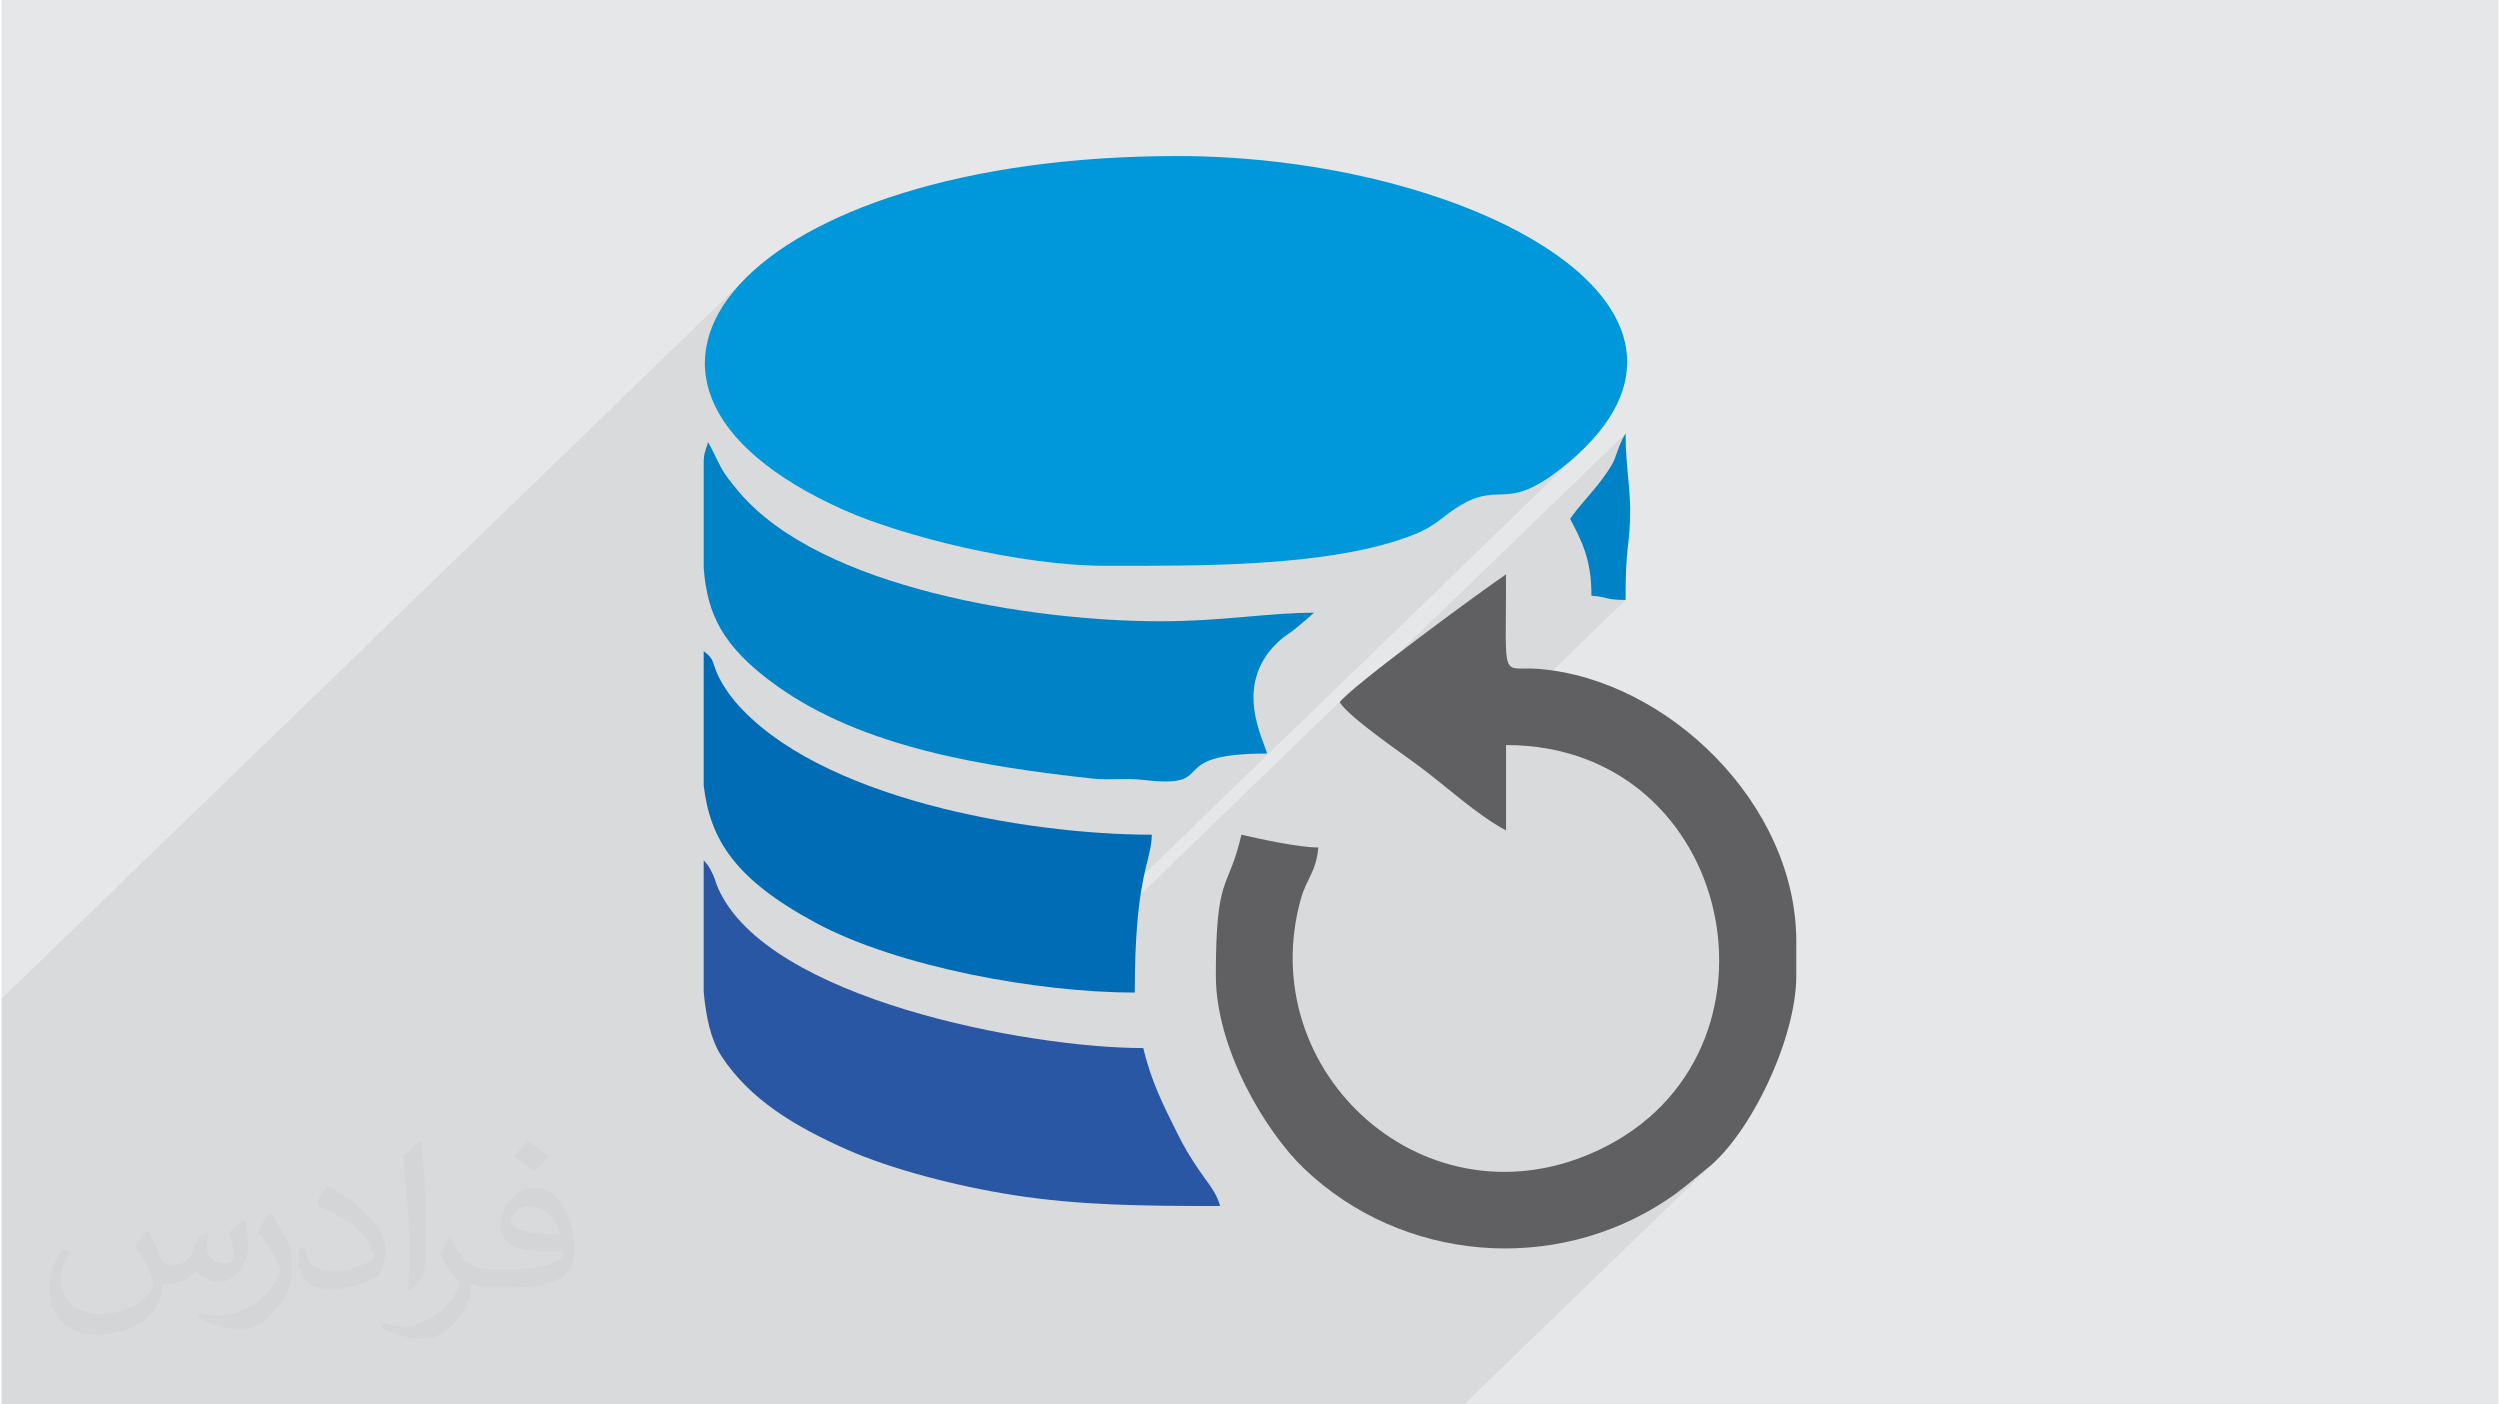
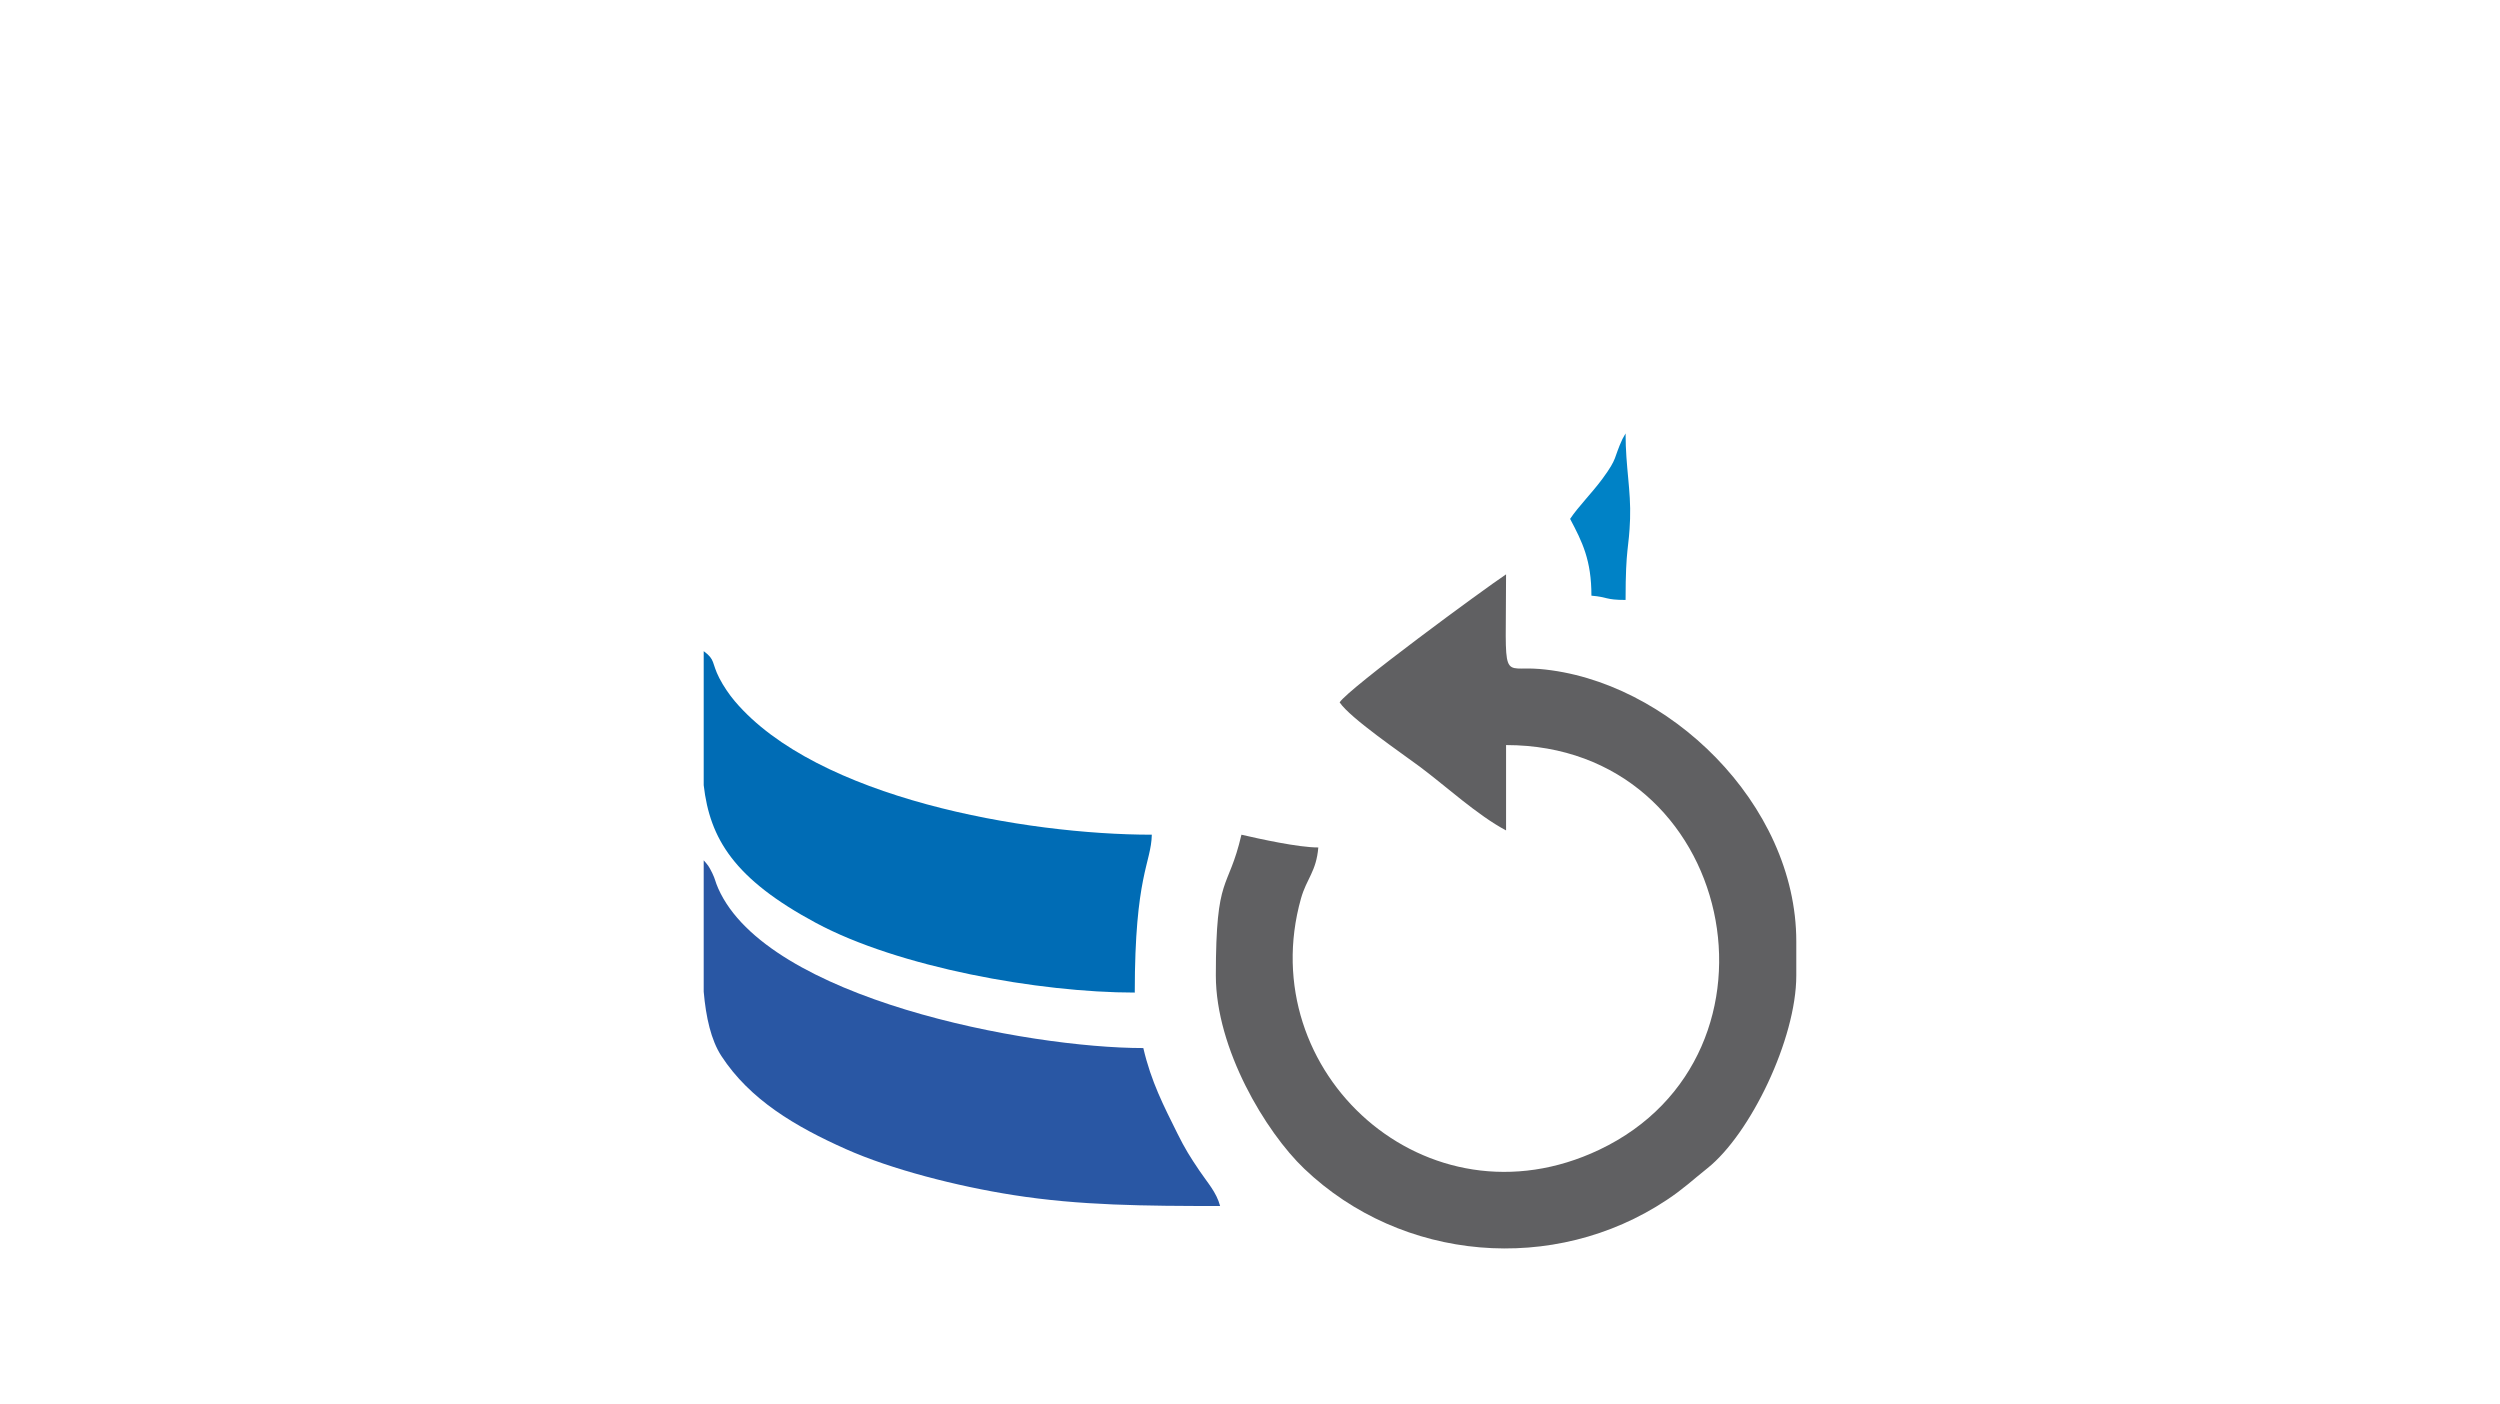
<svg xmlns="http://www.w3.org/2000/svg" xml:space="preserve" width="356px" height="200px" version="1.0" shape-rendering="geometricPrecision" text-rendering="geometricPrecision" image-rendering="optimizeQuality" fill-rule="evenodd" clip-rule="evenodd" viewBox="0 0 35600 20025">
  <g id="Layer_x0020_1">
    <g id="_1552985559504">
-       <path fill="#E6E7E8" d="M0 0l35600 0 0 20025 -35600 0 0 -20025z" />
-       <path fill="#373435" fill-opacity="0.078" d="M9318 20025l771 0 665 0 81 0 159 0 309 0 38 0 396 0 1257 0 1456 0 652 0 4159 0 1468 0 112 0 11 0 3585 -3470 -116 102 -77 62 -71 59 -68 56 -66 55 -67 54 -71 54 -76 55 -85 58 -152 97 -155 88 -158 82 -160 74 -163 67 -164 60 -167 53 -168 46 -170 38 -171 31 -171 24 -173 17 -172 10 -34 1 1922 -1860 192 -182 171 -194 150 -205 130 -214 110 -223 89 -230 70 -236 50 -239 31 -243 12 -244 -6 -245 -26 -243 -43 -240 -61 -237 -79 -231 -97 -224 -113 -217 -131 -207 -147 -196 -164 -184 -180 -170 -196 -156 -211 -139 -227 -122 -242 -102 -257 -82 -272 -60 -286 -38 -300 -12 -729 705 -50 -39 -153 -124 -34 -27 2670 -2584 -95 -2 -71 -5 -54 -7 -44 -9 -42 -10 -47 -10 -58 -10 -76 -8 -6 -179 -17 -160 -27 -144 -37 -132 -44 -123 -52 -119 -58 -118 -63 -120 47 -67 53 -68 57 -69 60 -70 62 -72 62 -74 61 -75 60 -78 71 -100 49 -77 33 -61 24 -53 19 -51 21 -59 27 -72 41 -94 44 -78 -4025 3896 -52 -62 46 -52 -4242 4106 -148 -19 -71 -10 7911 -7657 -227 207 -157 126 -139 101 -123 77 -110 58 -99 41 -89 28 -81 16 -76 9 -73 4 -71 2 -72 4 -74 7 -79 15 -85 25 -94 37 -104 54 -91 56 -79 56 -72 54 -70 53 -72 53 -81 51 -94 51 -112 50 -114 44 -118 40 -122 38 -125 35 -129 33 -132 30 -135 27 -138 26 -140 23 -142 21 -144 19 -146 17 -147 15 -147 14 -149 12 -149 11 -150 9 -149 8 -150 6 -148 6 -148 4 -147 4 -145 3 -144 2 -142 1 -140 1 -137 1 -135 0 -132 0 -128 0 -125 0 -122 0 -230 -5 -239 -14 -247 -22 -252 -31 -256 -37 -257 -44 -257 -49 -255 -55 -250 -58 -244 -63 -236 -65 -226 -68 -214 -69 -199 -71 -184 -70 -166 -70 -372 -179 -332 -185 -292 -192 -254 -197 -214 -201 -178 -205 -140 -208 -104 -209 -68 -211 -34 -211 1 -211 34 -209 68 -207 99 -204 131 -200 162 -196 -10526 10188 0 1812 0 245 0 1491 0 1122 0 64 0 1052 451 0 437 0 1106 0 1382 0 553 0 590 0 610 0 1208 0 631 0 52 0 30 0 19 0 261 0 234 0 104 0 2 0 607 0 178 0 11 0 12 0 249 0 8 0 116 0 37 0 300 0 96 0 34 0z" />
      <g>
-         <path fill="#0098DA" d="M15731 8067c1275,0 3230,29 4419,-450 328,-132 406,-273 671,-424 588,-335 641,142 1526,-604 2631,-2217 -1468,-4364 -5582,-4364 -6120,0 -8934,3186 -4746,5051 833,371 2514,791 3712,791z" />
        <path fill="#606062" d="M19078 10014c151,226 879,720 1148,921 376,282 821,691 1225,905l0 -1217c3276,0 4182,4415 1329,5770 -2459,1168 -4949,-1104 -4253,-3583 81,-286 218,-382 247,-727 -286,0 -836,-122 -1096,-182 -191,820 -365,535 -365,2008 0,1045 710,2229 1261,2755 1393,1329 3563,1511 5166,446 239,-158 365,-281 581,-453 614,-489 1268,-1845 1268,-2748l0 -487c0,-1960 -1832,-3729 -3662,-3884 -562,-47 -476,243 -476,-1349 -328,219 -2235,1619 -2373,1825z" />
-         <path fill="#0082C6" d="M10011 8098c50,655 262,1119 1033,1674 1240,891 2965,1158 4513,1329 236,26 478,-10 714,18 1138,137 241,-375 1772,-375 -44,-191 -485,-959 135,-1569 116,-115 147,-113 273,-214 102,-83 175,-149 262,-225 -651,0 -1301,122 -2191,122 -1805,0 -4840,-464 -6007,-1843 -268,-318 -240,-326 -400,-635l-43 -78c-32,137 -61,140 -61,304l0 1492z" />
        <path fill="#2957A4" d="M17374 17195c-53,-198 -181,-334 -292,-499 -136,-201 -209,-318 -317,-535 -194,-392 -374,-736 -486,-1218 -1646,0 -5364,-701 -6061,-2276 -46,-104 -39,-124 -85,-219 -51,-102 -57,-107 -122,-182l0 1873c32,365 104,689 252,917 407,624 1054,1006 1776,1328 646,288 1577,528 2387,655 945,149 1871,156 2948,156z" />
        <path fill="#006CB5" d="M16157 14152c0,-1679 234,-1840 243,-2251 -1805,0 -4776,-522 -5946,-1904 -76,-89 -163,-217 -220,-328 -114,-223 -53,-260 -223,-385l0 1911c88,764 433,1337 1601,1964 1174,631 3179,993 4545,993z" />
        <path fill="#0082C6" d="M22364 7398c174,329 304,588 304,1095 235,19 196,61 487,61 0,-772 49,-716 64,-1156 14,-412 -64,-734 -64,-1218l-44 78c-132,285 -62,263 -285,567 -155,210 -343,395 -462,573z" />
      </g>
-       <path fill="#373435" fill-opacity="0.031" d="M2082 17547c68,104 112,203 155,312 32,64 49,183 199,183 44,0 107,-14 163,-45 63,-33 111,-83 136,-159l60 -202 146 -72 10 10c-20,77 -25,149 -25,206 0,170 146,234 262,234 68,0 129,-34 129,-95 0,-81 -34,-217 -78,-339 68,-68 136,-136 214,-191l12 6c34,144 53,287 53,381 0,93 -41,196 -75,264 -70,132 -194,238 -344,238 -114,0 -241,-58 -328,-163l-5 0c-82,101 -209,193 -412,193l-63 0c-10,134 -39,229 -83,314 -121,237 -480,404 -818,404 -470,0 -706,-272 -706,-633 0,-223 73,-431 185,-578l92 38c-70,134 -117,262 -117,385 0,338 275,499 592,499 294,0 658,-187 724,-404 -25,-237 -114,-348 -250,-565 41,-72 94,-144 160,-221l12 0zm5421 -1274c99,62 196,136 291,221 -53,74 -119,142 -201,202 -95,-77 -190,-143 -287,-213 66,-74 131,-146 197,-210zm51 926c-160,0 -291,105 -291,183 0,168 320,219 703,217 -48,-196 -216,-400 -412,-400zm-359 895c208,0 390,-6 529,-41 155,-39 286,-118 286,-171 0,-15 0,-31 -5,-46 -87,8 -187,8 -274,8 -282,0 -498,-64 -583,-222 -21,-44 -36,-93 -36,-149 0,-152 66,-303 182,-406 97,-85 204,-138 313,-138 197,0 354,158 464,408 60,136 101,293 101,491 0,132 -36,243 -118,326 -153,148 -435,204 -867,204l-196 0 0 0 -51 0c-107,0 -184,-19 -245,-66l-10 0c3,25 5,50 5,72 0,97 -32,221 -97,320 -192,287 -400,410 -580,410 -182,0 -405,-70 -606,-161l36 -70c65,27 155,46 279,46 325,0 752,-314 805,-619 -12,-25 -34,-58 -65,-93 -95,-113 -155,-208 -211,-307 48,-95 92,-171 133,-239l17 -2c139,282 265,445 546,445l44 0 0 0 204 0zm-1408 299c24,-130 26,-276 26,-413l0 -202c0,-377 -48,-926 -87,-1282 68,-75 163,-161 238,-219l22 6c51,450 63,972 63,1452 0,126 -5,250 -17,340 -7,114 -73,201 -214,332l-31 -14zm-1449 -596c7,177 94,318 398,318 189,0 349,-50 526,-135 32,-14 49,-33 49,-49 0,-111 -85,-258 -228,-392 -139,-126 -323,-237 -495,-311 -59,-25 -78,-52 -78,-77 0,-51 68,-158 124,-235l19 -2c197,103 417,256 580,427 148,157 240,316 240,489 0,128 -39,250 -102,361 -216,109 -446,192 -674,192 -277,0 -466,-130 -466,-436 0,-33 0,-84 12,-150l95 0zm-501 -503l172 278c63,103 122,215 122,392l0 227c0,183 -117,379 -306,573 -148,132 -279,188 -400,188 -180,0 -386,-56 -624,-159l27 -70c75,21 162,37 269,37 342,-2 692,-252 852,-557 19,-35 26,-68 26,-90 0,-36 -19,-75 -34,-110 -87,-165 -184,-315 -291,-453 56,-89 112,-174 173,-258l14 2z" />
    </g>
  </g>
</svg>